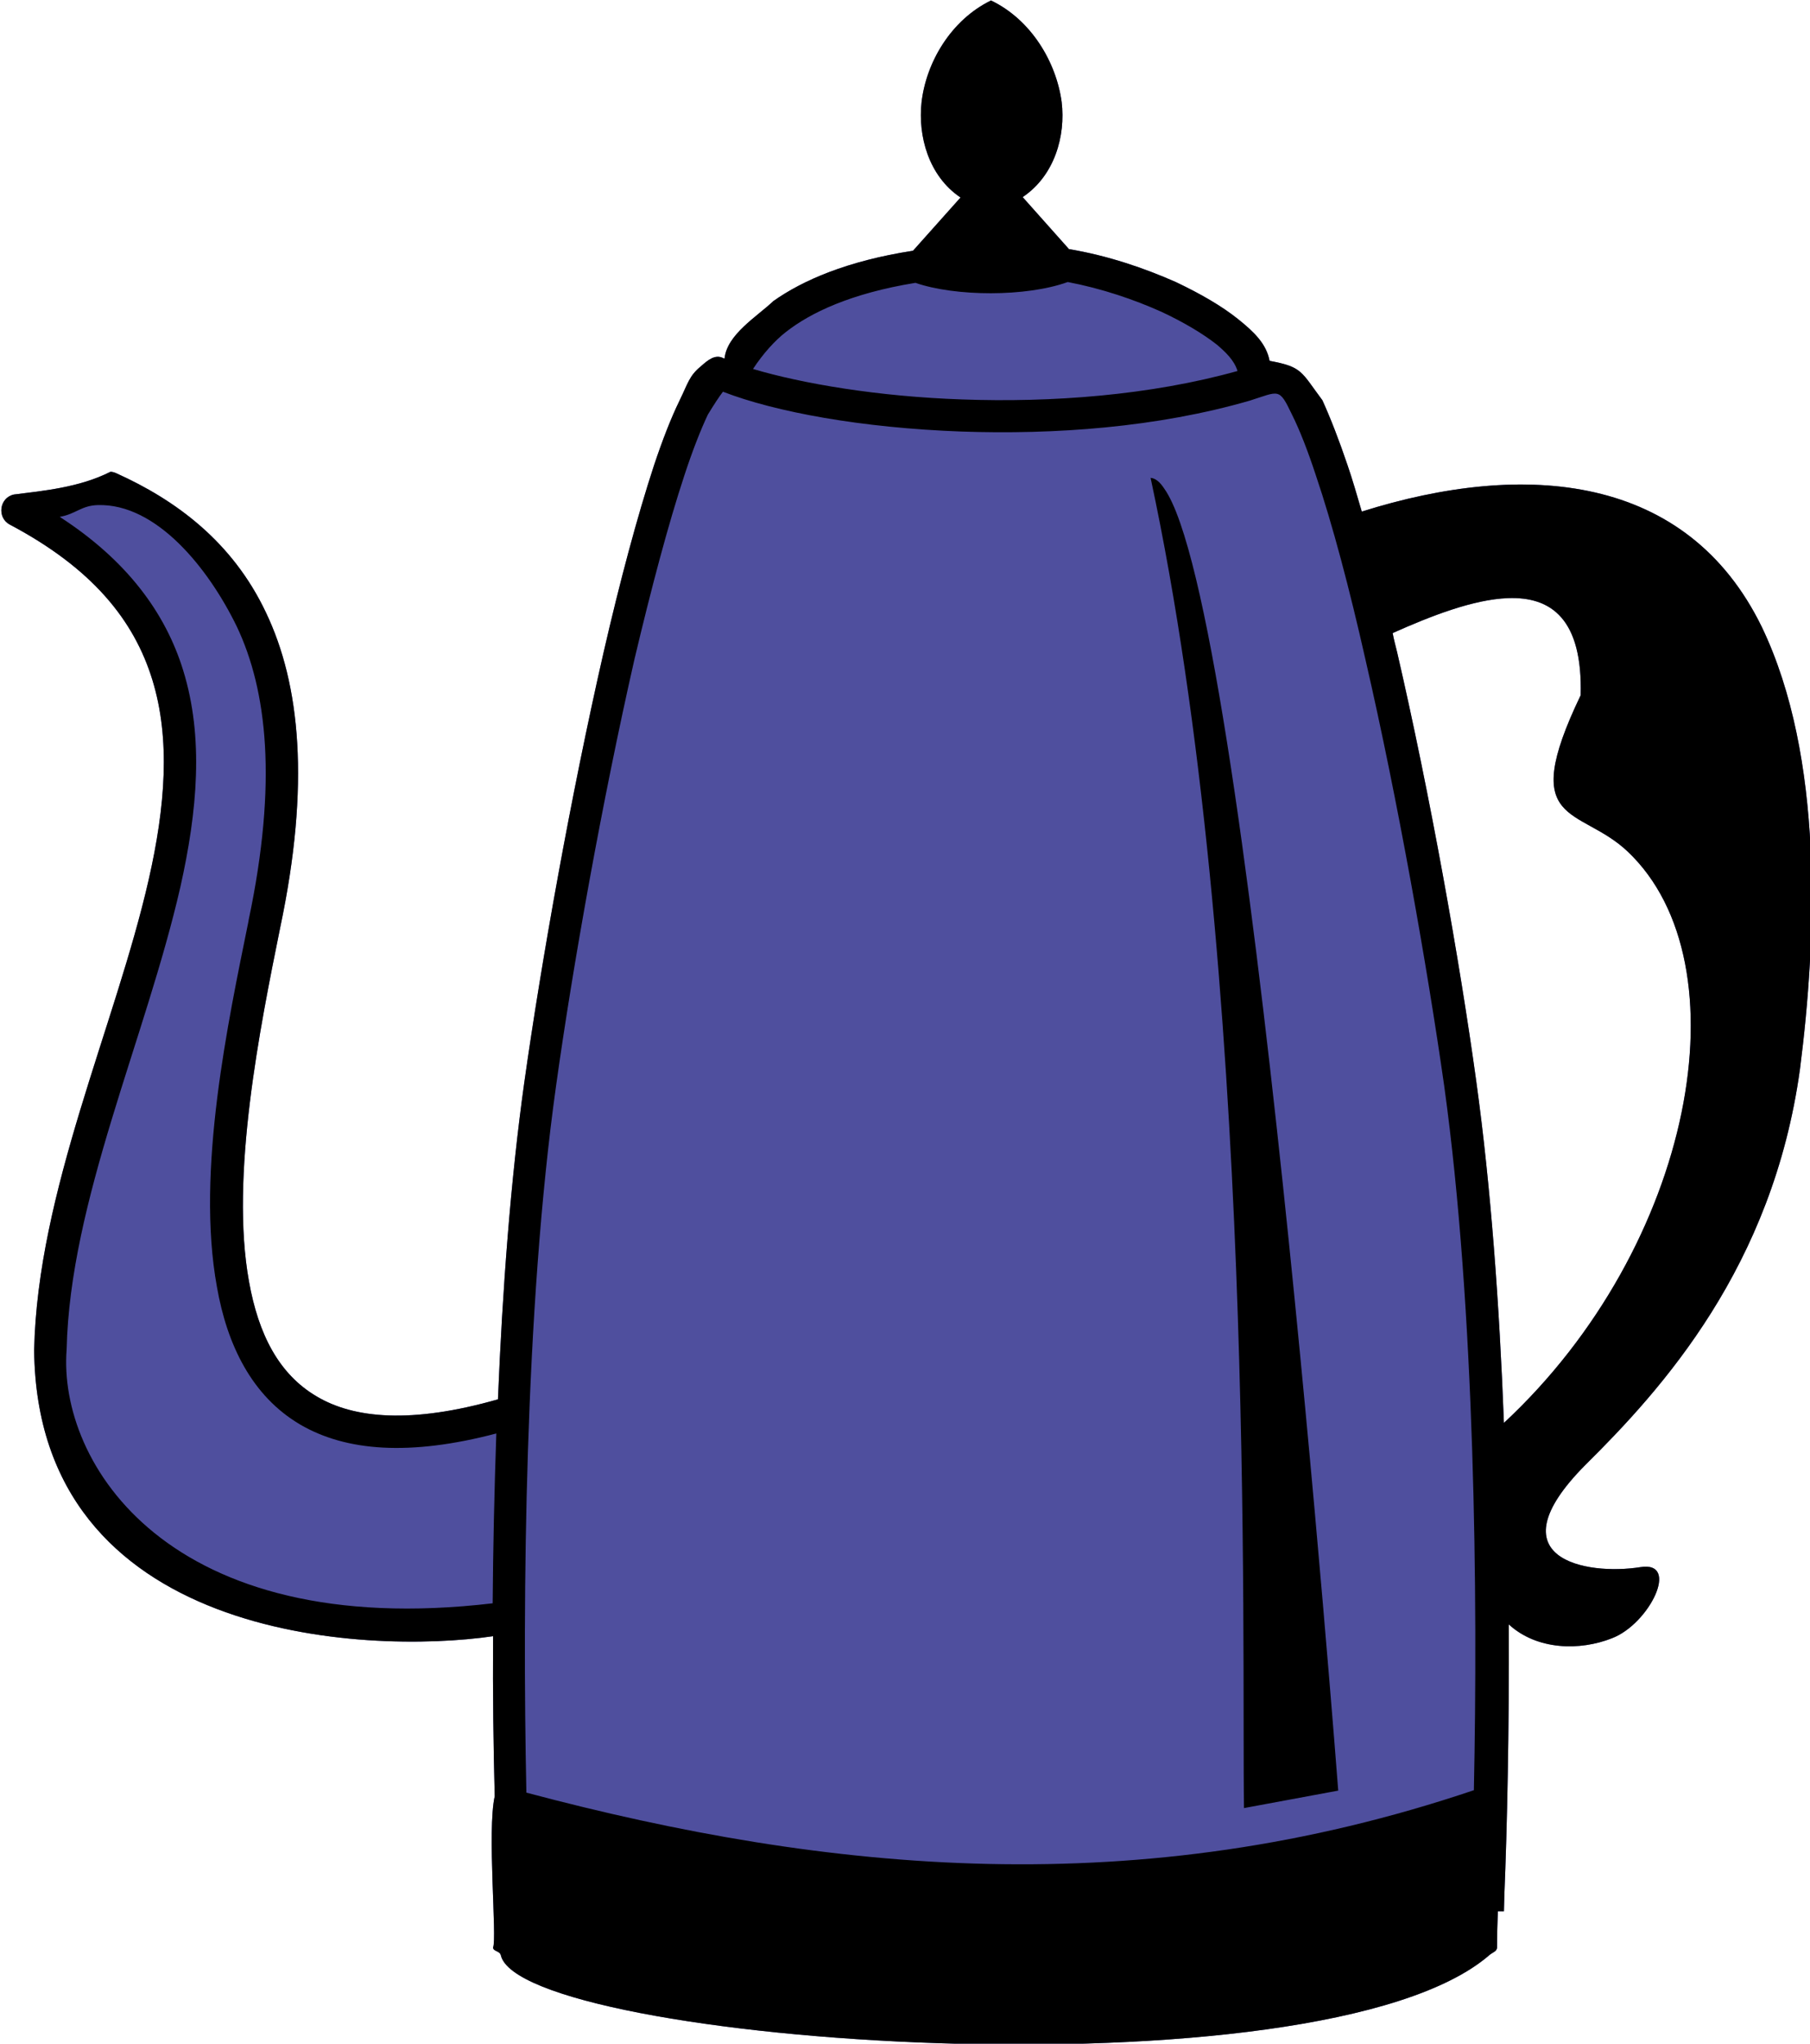
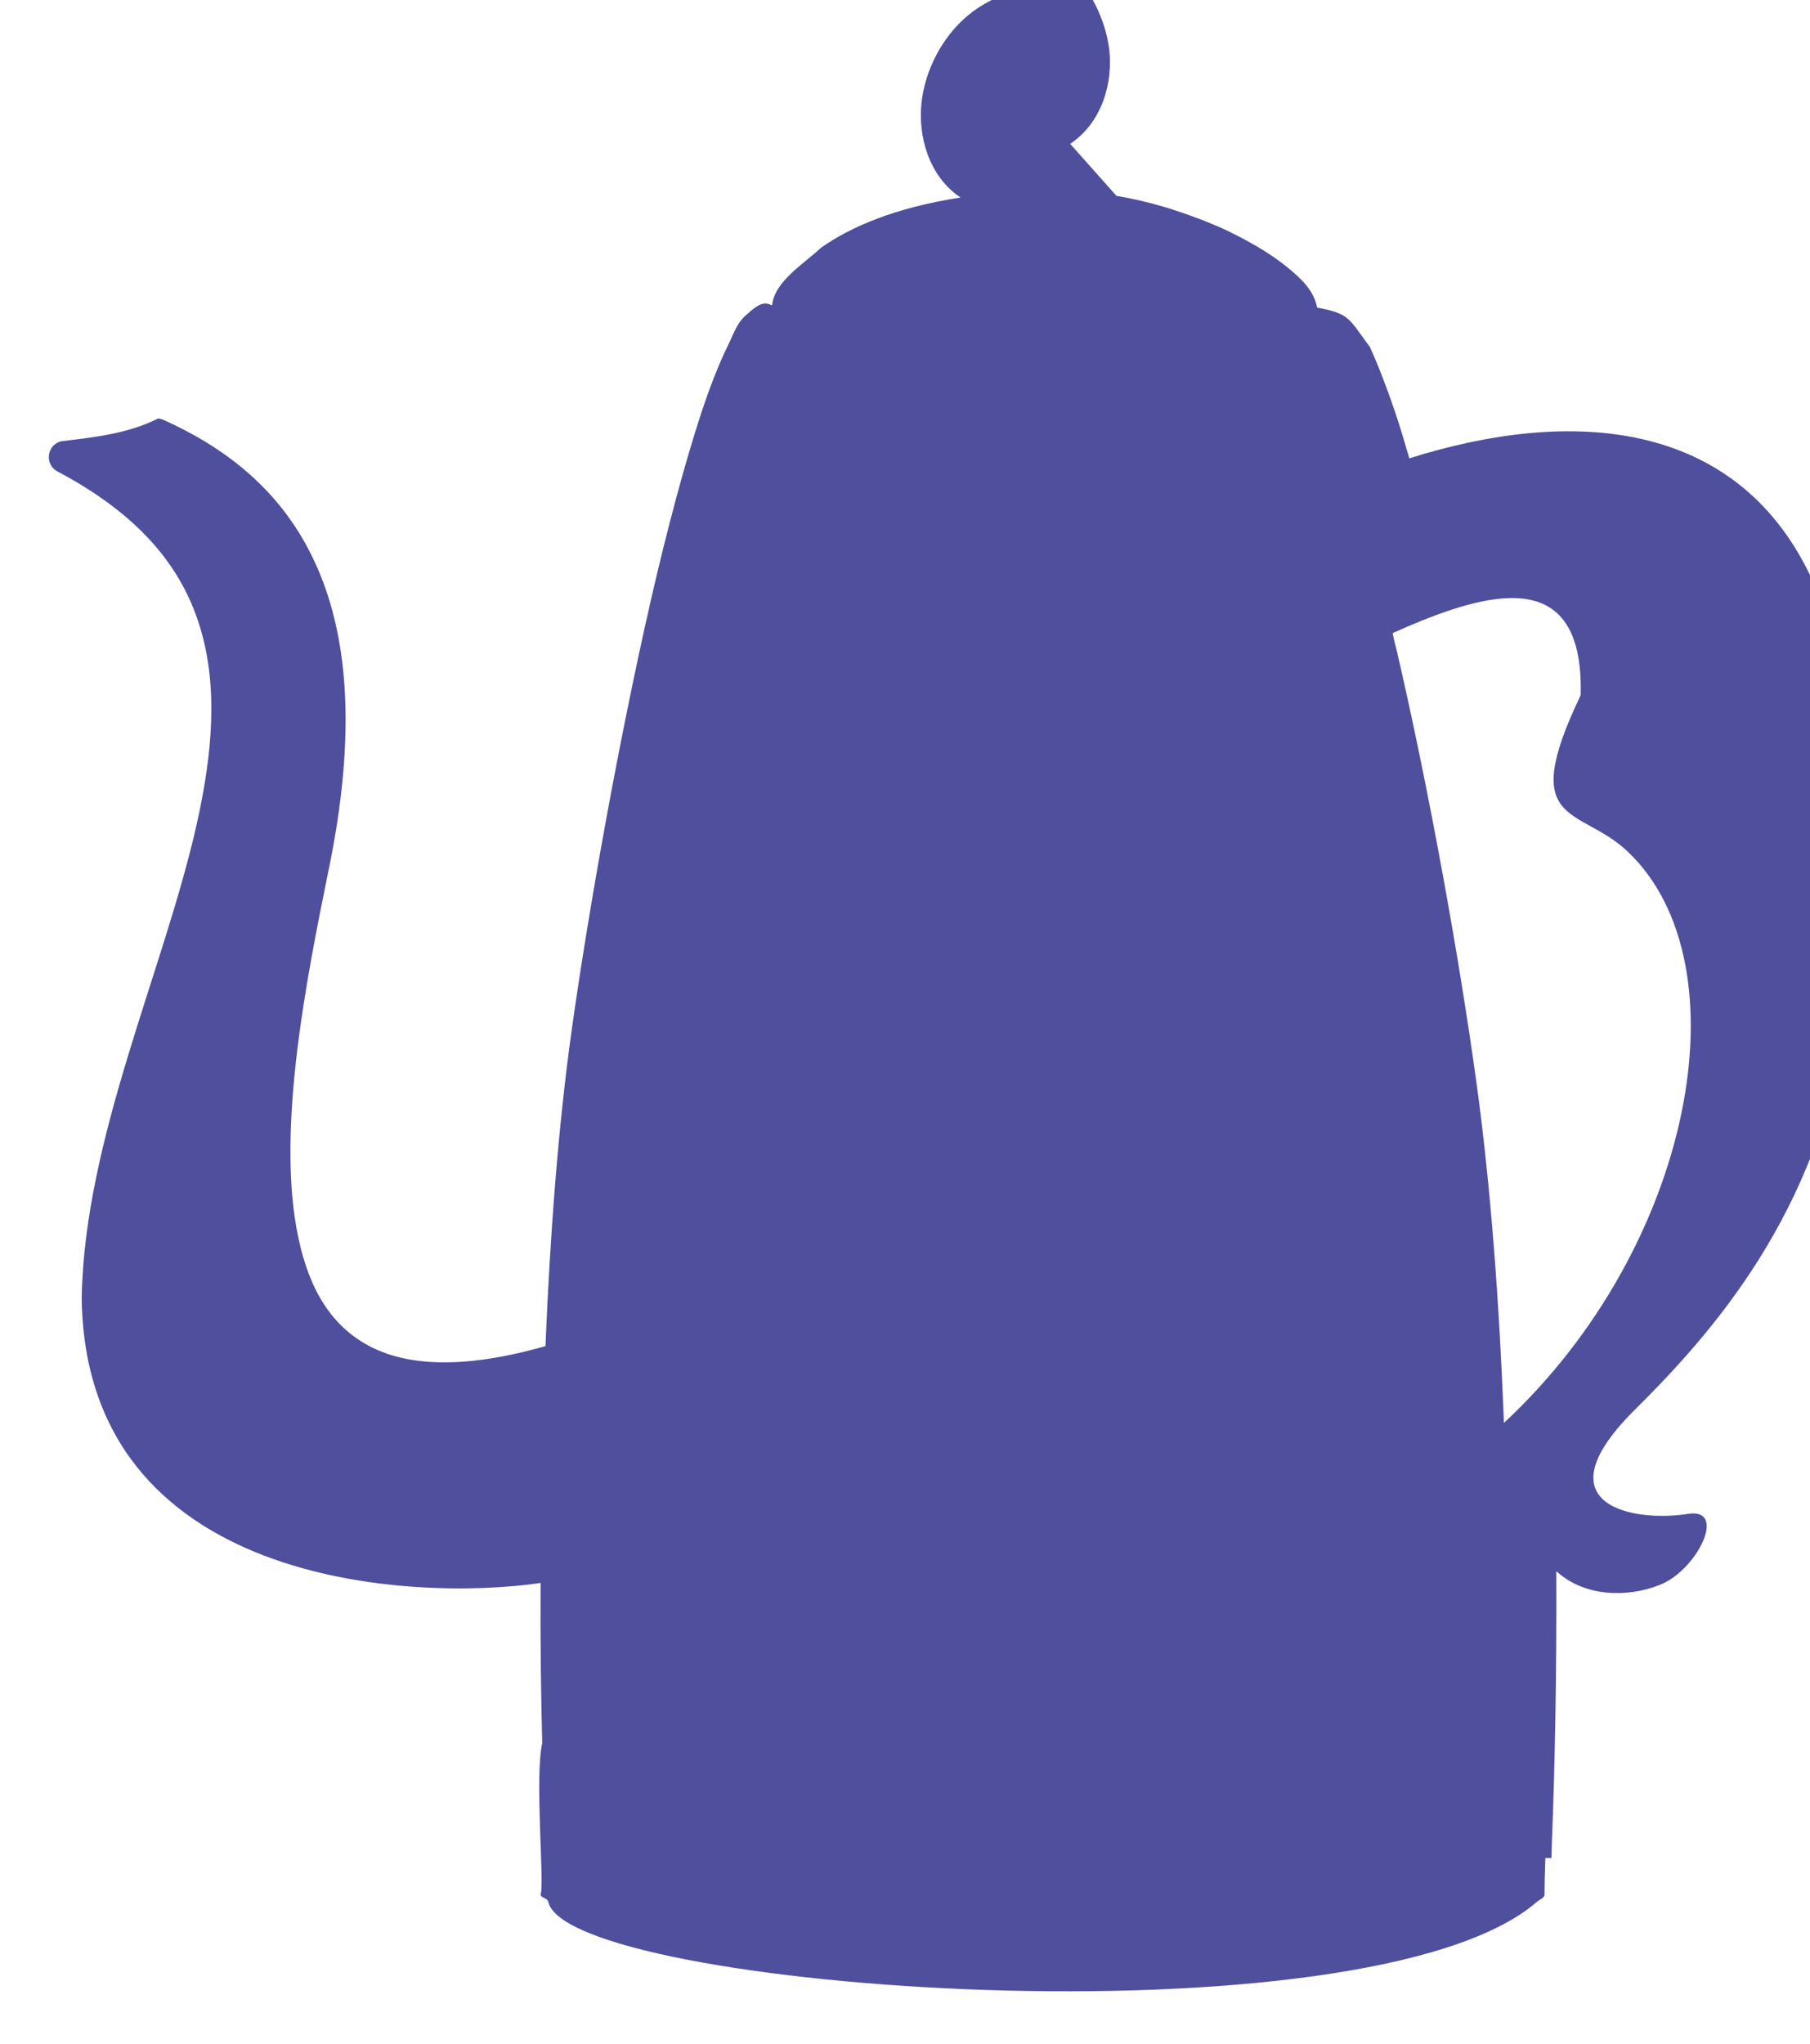
<svg xmlns="http://www.w3.org/2000/svg" width="256.84mm" height="289.87mm" version="1.1" viewBox="0 0 910.07 1027.1">
  <g transform="translate(-1191.8 65.155)">
    <g transform="matrix(2.042 0 0 2.042 -1770.1 -1196.4)">
-       <path d="m1694.5 554.1c-10 4.9-16 15.4-17.1 25.1-0.9 8.2 1.7 18.1 9.6 23.4l-11.699 13.1c-16.2 2.5-27.2 7.3-34.4 12.4-4 3.8-11.4 8.2-12 14.1h-0.201c-2.1-1.2-3.999 0.5-5.699 2-2.8 2.3-3.099 4.1-5.199 8.4s-4.201 9.7-6.301 16c-4.1 12.5-8.4 28.6-12.4 46-8 35-15.3 75.901-19.5 105.7-3.4 24.2-5.4 51.3-6.5 78.1-21.4 6.1-35.5 4.699-44.6-0.701-9.4-5.5-14.399-15.399-16.699-28.299-4.7-25.9 2.699-62.501 7.699-87.201 7.4-35.1 4.9-59.798-3.5-77.398-8.3-17.6-22.401-27.801-36.801-34.301-0.4-0.2-1-0.4-1.5-0.4-7.7 3.9-16.699 4.7-23.799 5.6-3.6 0.8-4.2 5.7-1 7.4 20.4 10.8 30.6 23.601 35.1 38.201s3.2 31.199-0.9 49.199c-8.2 36-27.399 76.701-28.199 115.8 0.7 71.3 81.4 74.998 113 70.398-0.1 14.3 0.1 27.5 0.4 39.4-1.9 8.5 0.6 35.001-0.4 37.201 0 1 1.6 0.798 1.9 1.898 4.9 21.7 201.7 36.1 243.4 0 0.8-0.7 1.9-0.898 1.9-1.898 0-2.9 0.101-5.9 0.201-8.9h1.5l0.1-3.801c0.7-17.1 1.2-40.599 1.1-66.799 7 6.4 17.6 6.498 25.4 3.398 9.2-3.5 16.9-19.1 7-17.5-13.3 2.1-36.5-2-13.6-25.1 19-18.8 46.198-48.8 52.898-97.5 4.1-32 6.002-76.699-9.398-108.8-18.4-37.7-58.2-41.1-98.5-28.4-1.2-4.1-2.3-7.9-3.5-11.4-2.1-6.2-4.201-11.6-6.201-16-5.3-7.1-4.9-8.199-13-9.699-0.8-4.2-3.799-7.101-7.799-10.301-4-3.2-9.201-6.2-15.301-9.1-7.7-3.4-16.701-6.5-26.301-8.1l-11.4-12.8c7.9-5.3 10.6-15.1 9.6-23.4-1.3-9.7-7.4-20.2-17.4-25zm129.27 147.1c9.661 0.354 16.398 6.371 15.93 23.902-15.7 32.7-0.298 27.2 11.602 38.5 29.1 27.6 16.3 97.1-30.5 140.6-1.1-28.8-3.201-58-6.801-84-4.1-29.8-11.4-70.699-19.5-105.7-0.4-1.6-0.8-3.099-1.1-4.699 9.4-4.2 19.9-8.302 28.4-8.602 0.669-0.025 1.325-0.026 1.969-2e-3z" fill="#4f4f9e" />
-       <path class="st0" d="m1694.5 554.1c-10 4.9-16 15.4-17.1 25.1-0.9 8.2 1.7 18.1 9.6 23.4l-11.7 13.1c-16.2 2.5-27.2 7.3-34.4 12.4-4 3.8-11.4 8.2-12 14.1h-0.2c-2.1-1.2-4 0.5-5.7 2-2.8 2.3-3.1 4.1-5.2 8.4s-4.2 9.7-6.3 16c-4.1 12.5-8.4 28.6-12.4 46-8 35-15.3 75.9-19.5 105.7-3.4 24.2-5.4 51.3-6.5 78.1-21.4 6.1-35.5 4.7-44.6-0.7-9.4-5.5-14.4-15.4-16.7-28.3-4.7-25.9 2.7-62.5 7.7-87.2 7.4-35.1 4.9-59.8-3.5-77.4-8.3-17.6-22.4-27.8-36.8-34.3-0.4-0.2-1-0.4-1.5-0.4-7.7 3.9-16.7 4.7-23.8 5.6-3.6 0.8-4.2 5.7-1 7.4 20.4 10.8 30.6 23.6 35.1 38.2s3.2 31.2-0.9 49.2c-8.2 36-27.4 76.7-28.2 115.8 0.7 71.3 81.4 75 113 70.4-0.1 14.3 0.1 27.5 0.4 39.4-1.9 8.5 0.6 35-0.4 37.2 0 1 1.6 0.8 1.9 1.9 4.9 21.7 201.7 36.1 243.4 0 0.8-0.7 1.9-0.9 1.9-1.9 0-2.9 0.1-5.9 0.2-8.9h1.5l0.1-3.8c0.7-17.1 1.2-40.6 1.1-66.8 7 6.4 17.6 6.5 25.4 3.4 9.2-3.5 16.9-19.1 7-17.5-13.3 2.1-36.5-2-13.6-25.1 19-18.8 46.2-48.8 52.9-97.5 4.1-32 6-76.7-9.4-108.8-18.4-37.7-58.2-41.1-98.5-28.4-1.2-4.1-2.3-7.9-3.5-11.4-2.1-6.2-4.2-11.6-6.2-16-5.3-7.1-4.9-8.2-13-9.7-0.8-4.2-3.8-7.1-7.8-10.3s-9.2-6.2-15.3-9.1c-7.7-3.4-16.7-6.5-26.3-8.1l-11.4-12.8c7.9-5.3 10.6-15.1 9.6-23.4-1.3-9.7-7.4-20.2-17.4-25zm18.9 69.3c8.4 1.6 16.3 4.3 23 7.3 5.6 2.6 10.4 5.5 13.7 8.1 2 1.7 4.3 3.8 5.1 6.5-21.5 6-45.8 7.8-67.8 7-20.7-0.7-39.4-3.9-51.5-7.5 2.5-3.8 5.4-7 8.1-9.1 6-4.7 15.9-9.5 31.9-12.1 9.8 3.4 27.3 3.5 37.5-0.2zm-84.9 27c12.9 5 34.1 8.9 58.7 9.8 22.9 0.8 48.2-1 71-7.6 7.3-2.3 7.2-3.3 10.4 3.4 1.9 3.8 3.9 8.9 5.9 15 4.1 12.1 8.3 28 12.2 45.3 8 34.7 15.2 75.5 19.4 105 7.6 54.9 8.3 125.6 7.3 173.3-82.3 27.8-158.8 20.4-233.3 0.6-1-47.8-0.4-118.9 7.3-173.9 4.1-29.5 11.4-70.3 19.3-105 4.1-17.3 8.3-33.2 12.3-45.3 2-6.1 4-11.2 5.8-15 1.6-2.6 2.7-4.3 3.7-5.6zm105.3 21.2c26.1 121.5 22.4 289.1 23 327.4l23.2-4.3s-22.1-291.2-42.8-320.4c-1.1-1.7-2.2-2.6-3.4-2.7zm-259.2 6.7c14.4-0.4 27.2 15.5 34.2 29.9 7.4 15.6 10.1 38.2 2.9 72.3v0.1c-5 24.7-13 61.6-7.8 90.1 2.5 14.3 8.6 26.9 20.5 33.9 11.3 6.6 27 7.8 48.3 2.2-0.5 14.3-0.8 28.3-0.9 41.8-79.9 9.4-107.1-34.6-104.9-62.5 0.8-36.5 19.5-76.6 28-113.8 4.2-18.7 5.8-36.8 0.7-53.3-4.4-14.3-14-27.2-30.4-37.8 4-0.7 5.3-2.8 9.4-2.9zm347.2 22.9c10.7-0.4 18.4 5.2 17.9 23.9-15.7 32.7-0.3 27.2 11.6 38.5 29.1 27.6 16.3 97.1-30.5 140.6-1.1-28.8-3.2-58-6.8-84-4.1-29.8-11.4-70.7-19.5-105.7-0.4-1.6-0.8-3.1-1.1-4.7 9.4-4.2 19.9-8.3 28.4-8.6z" />
+       <path d="m1694.5 554.1c-10 4.9-16 15.4-17.1 25.1-0.9 8.2 1.7 18.1 9.6 23.4c-16.2 2.5-27.2 7.3-34.4 12.4-4 3.8-11.4 8.2-12 14.1h-0.201c-2.1-1.2-3.999 0.5-5.699 2-2.8 2.3-3.099 4.1-5.199 8.4s-4.201 9.7-6.301 16c-4.1 12.5-8.4 28.6-12.4 46-8 35-15.3 75.901-19.5 105.7-3.4 24.2-5.4 51.3-6.5 78.1-21.4 6.1-35.5 4.699-44.6-0.701-9.4-5.5-14.399-15.399-16.699-28.299-4.7-25.9 2.699-62.501 7.699-87.201 7.4-35.1 4.9-59.798-3.5-77.398-8.3-17.6-22.401-27.801-36.801-34.301-0.4-0.2-1-0.4-1.5-0.4-7.7 3.9-16.699 4.7-23.799 5.6-3.6 0.8-4.2 5.7-1 7.4 20.4 10.8 30.6 23.601 35.1 38.201s3.2 31.199-0.9 49.199c-8.2 36-27.399 76.701-28.199 115.8 0.7 71.3 81.4 74.998 113 70.398-0.1 14.3 0.1 27.5 0.4 39.4-1.9 8.5 0.6 35.001-0.4 37.201 0 1 1.6 0.798 1.9 1.898 4.9 21.7 201.7 36.1 243.4 0 0.8-0.7 1.9-0.898 1.9-1.898 0-2.9 0.101-5.9 0.201-8.9h1.5l0.1-3.801c0.7-17.1 1.2-40.599 1.1-66.799 7 6.4 17.6 6.498 25.4 3.398 9.2-3.5 16.9-19.1 7-17.5-13.3 2.1-36.5-2-13.6-25.1 19-18.8 46.198-48.8 52.898-97.5 4.1-32 6.002-76.699-9.398-108.8-18.4-37.7-58.2-41.1-98.5-28.4-1.2-4.1-2.3-7.9-3.5-11.4-2.1-6.2-4.201-11.6-6.201-16-5.3-7.1-4.9-8.199-13-9.699-0.8-4.2-3.799-7.101-7.799-10.301-4-3.2-9.201-6.2-15.301-9.1-7.7-3.4-16.701-6.5-26.301-8.1l-11.4-12.8c7.9-5.3 10.6-15.1 9.6-23.4-1.3-9.7-7.4-20.2-17.4-25zm129.27 147.1c9.661 0.354 16.398 6.371 15.93 23.902-15.7 32.7-0.298 27.2 11.602 38.5 29.1 27.6 16.3 97.1-30.5 140.6-1.1-28.8-3.201-58-6.801-84-4.1-29.8-11.4-70.699-19.5-105.7-0.4-1.6-0.8-3.099-1.1-4.699 9.4-4.2 19.9-8.302 28.4-8.602 0.669-0.025 1.325-0.026 1.969-2e-3z" fill="#4f4f9e" />
    </g>
  </g>
</svg>